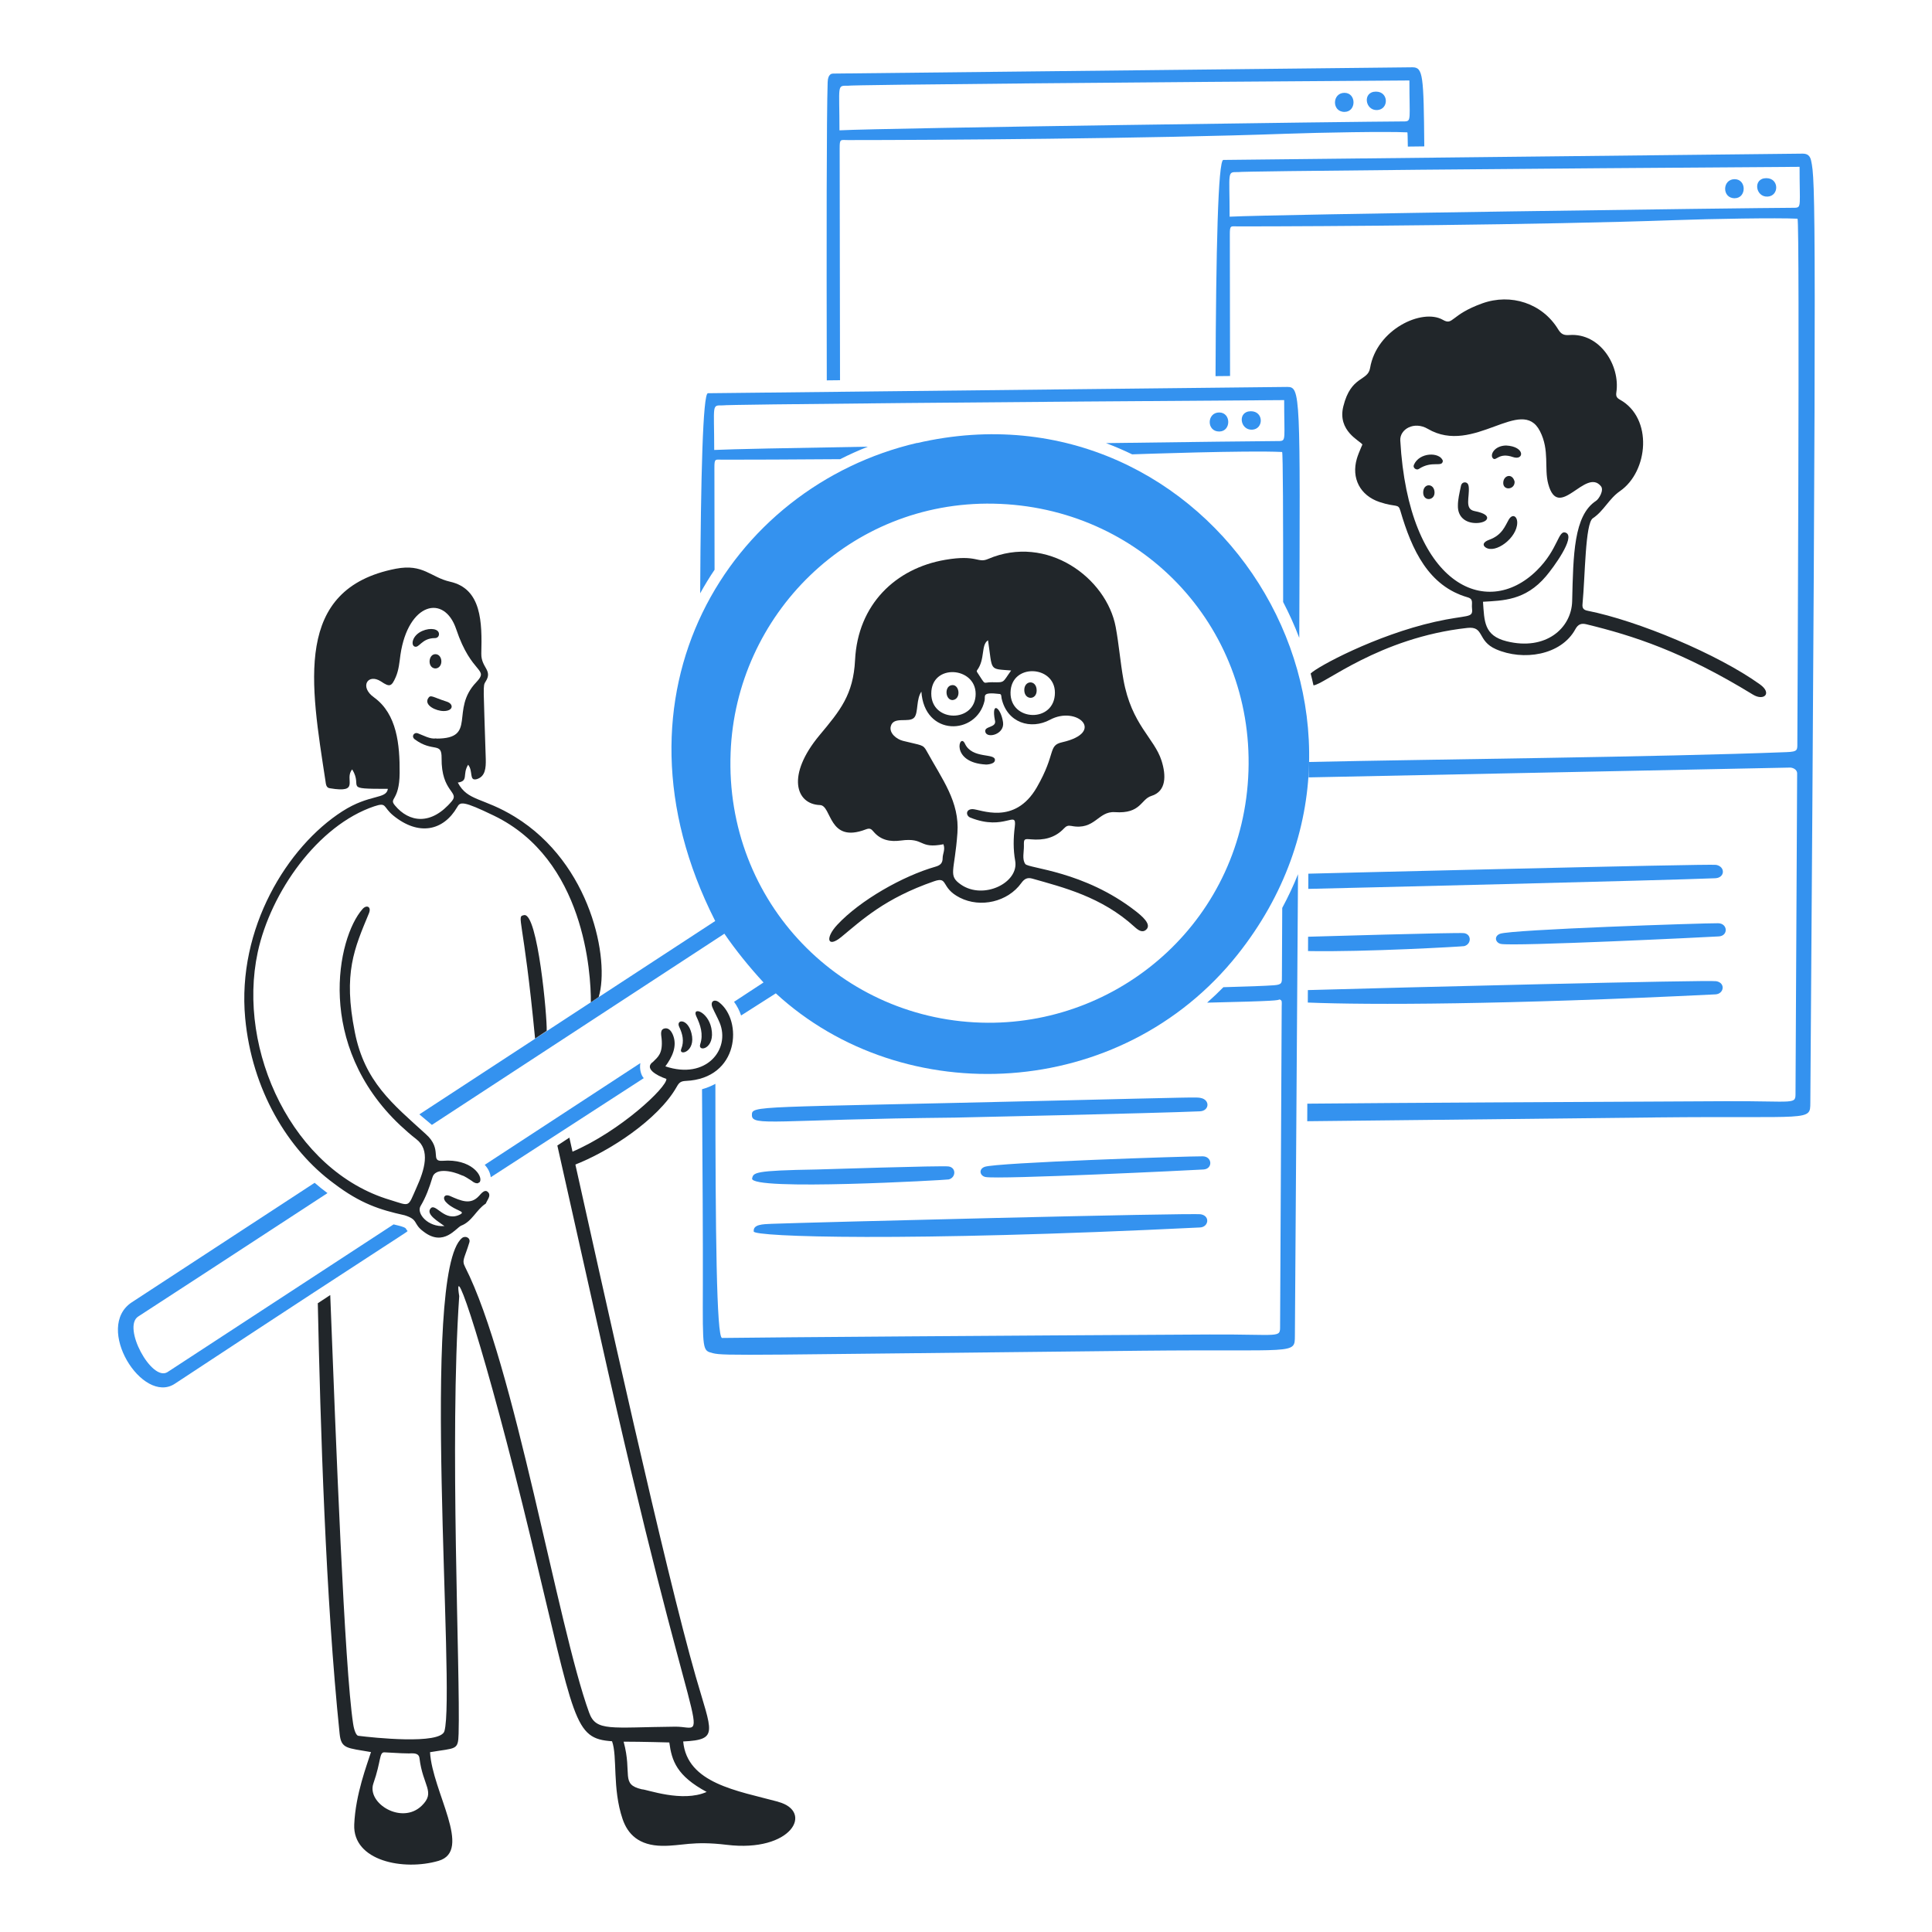
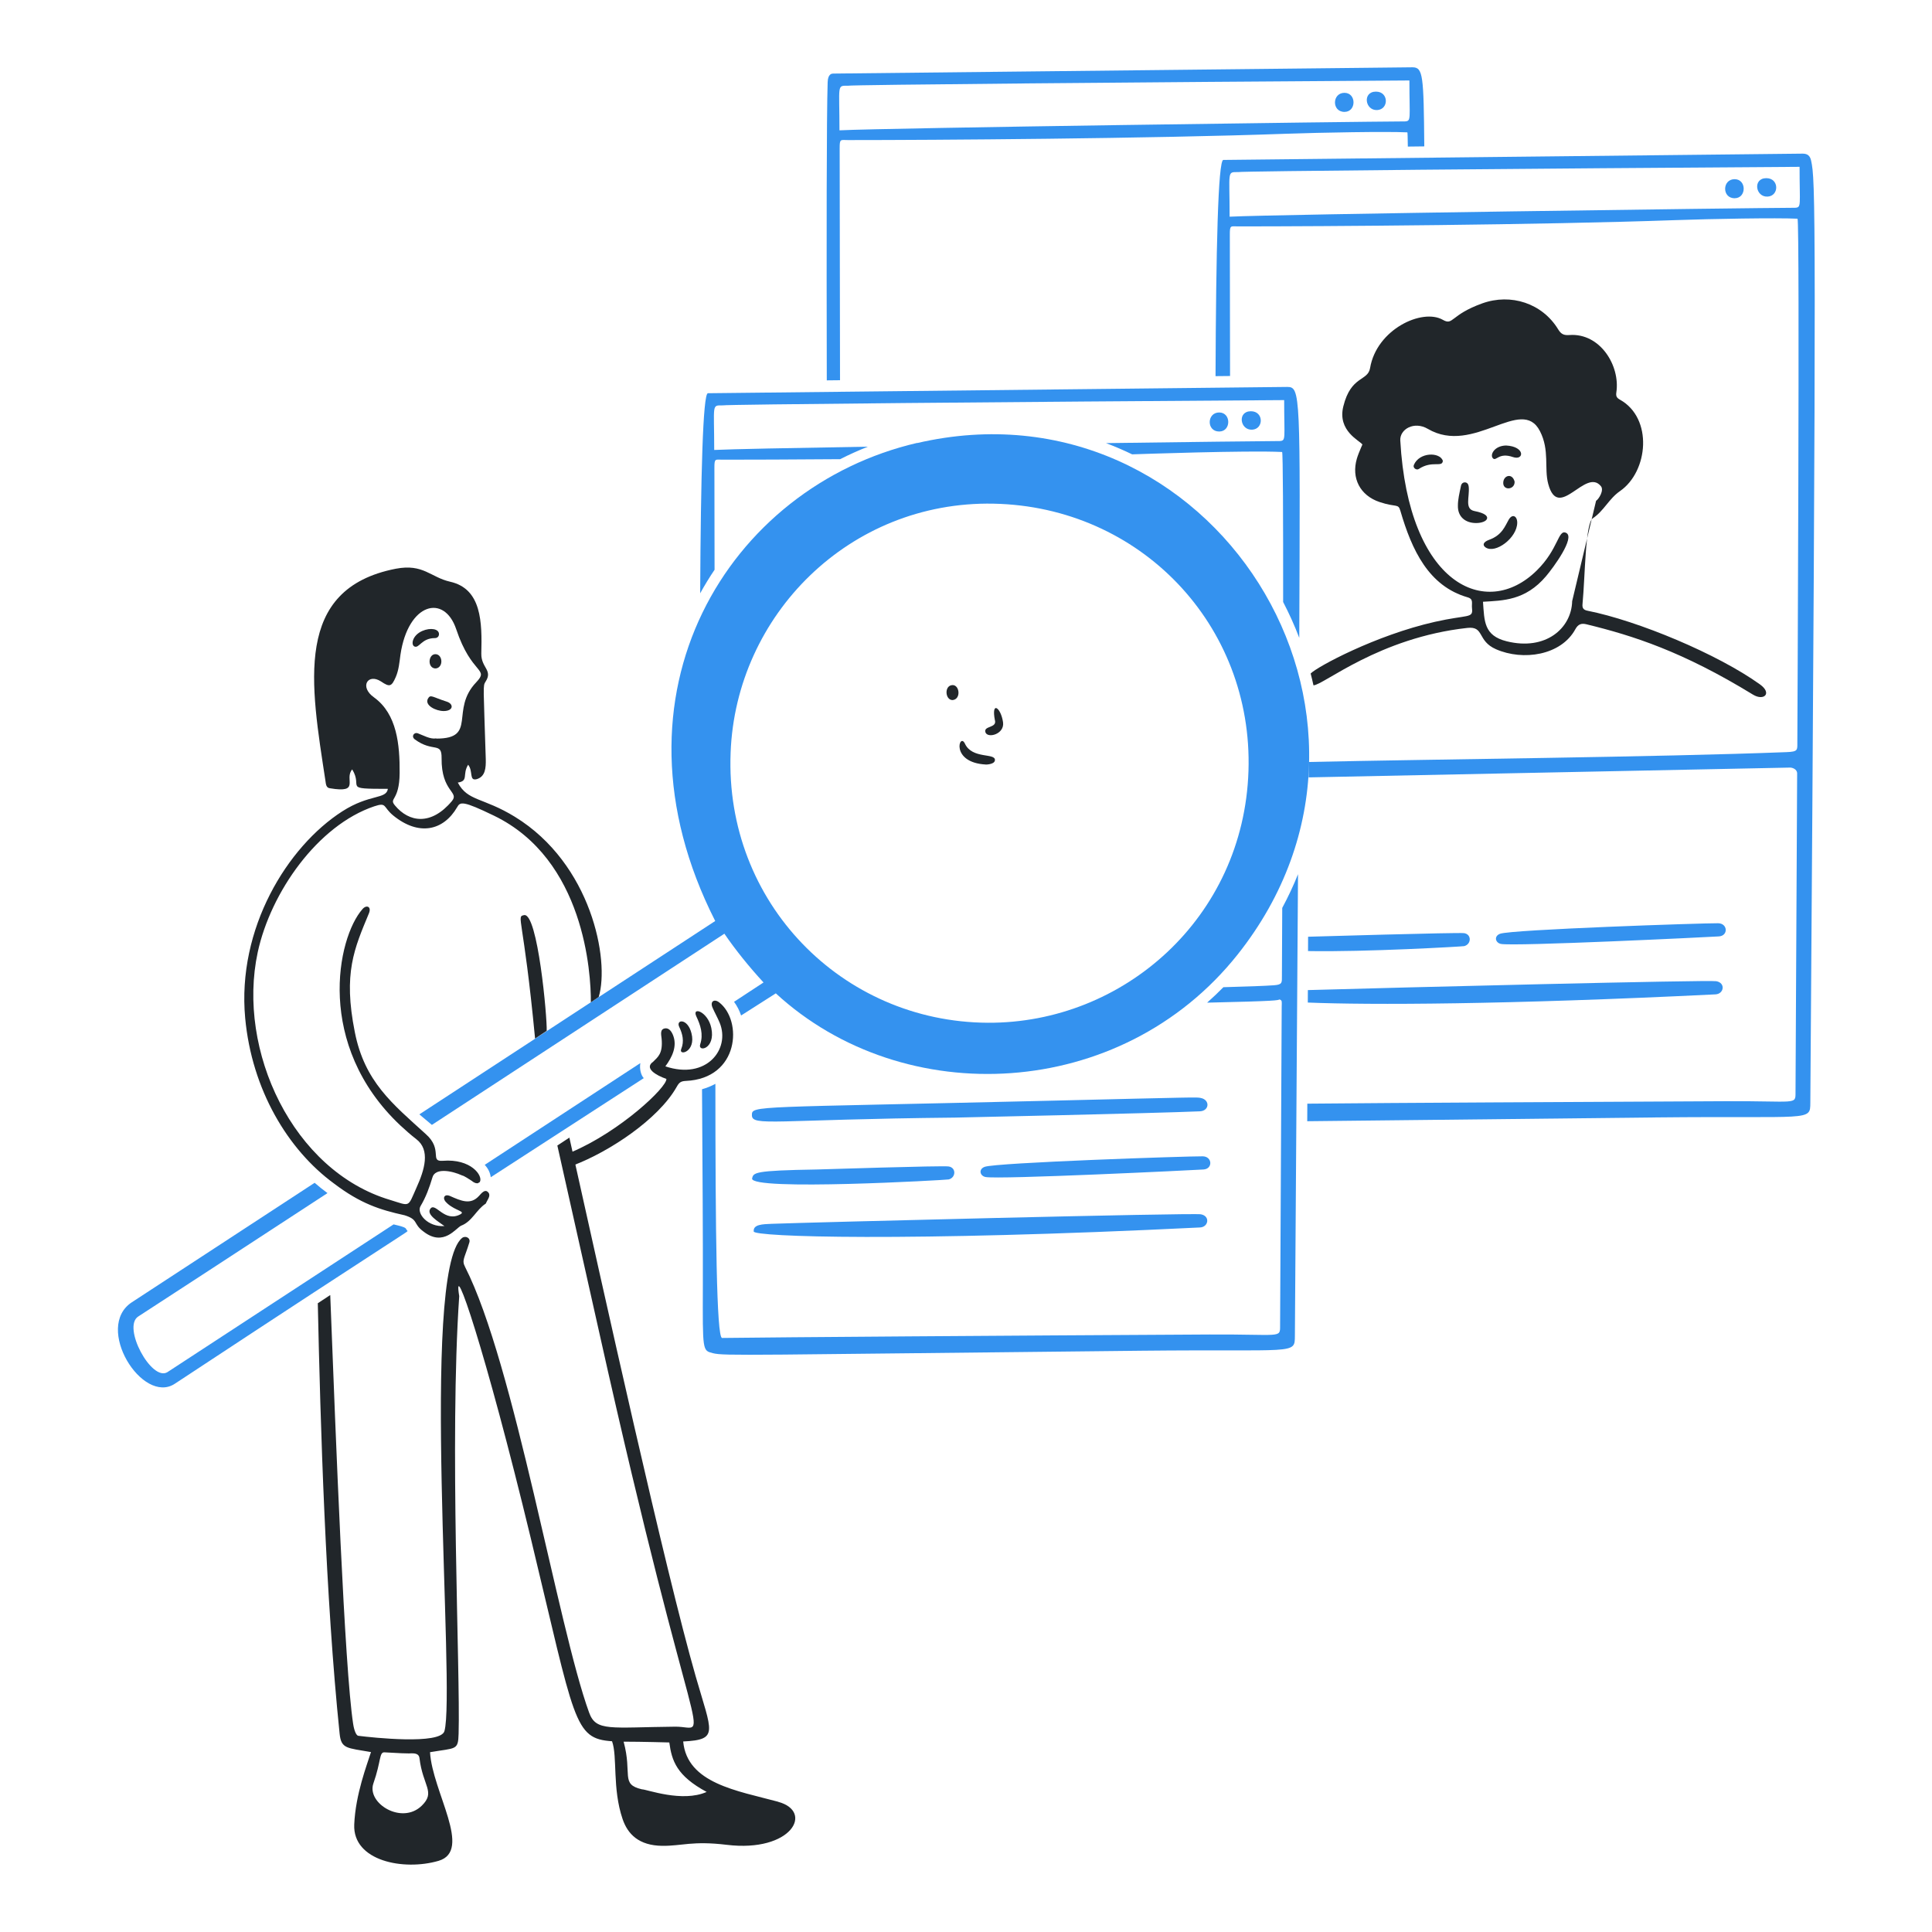
<svg xmlns="http://www.w3.org/2000/svg" width="120" height="120" viewBox="0 0 120 120" fill="none">
  <path d="M52.175 23.616L52.153 9.216C52.151 8.599 52.204 8.7 52.67 8.7C58.045 8.7 71.375 8.612 79.849 8.309C82.077 8.23 86.144 8.158 87.415 8.221C87.427 8.24 87.436 8.553 87.443 9.104L88.465 9.092C88.426 4.675 88.392 4.18 87.73 4.18C87.566 4.18 51.889 4.569 51.75 4.57C51.677 4.572 51.424 4.575 51.407 5.104C51.338 7.262 51.335 14.729 51.353 23.625L52.175 23.616ZM52.669 5.325C52.728 5.266 71.121 5.104 87.541 4.998C87.541 7.403 87.667 7.516 87.264 7.541C84.13 7.554 55.175 7.944 52.141 8.095C52.141 5.225 51.964 5.325 52.669 5.325Z" fill="#3492EF" />
  <path d="M85.464 5.691C86.269 5.691 86.269 6.799 85.539 6.836C84.784 6.875 84.608 5.691 85.464 5.691Z" fill="#3492EF" />
  <path d="M83.513 6.95C82.707 6.956 82.732 5.76 83.513 5.766C84.255 5.772 84.255 6.943 83.513 6.95Z" fill="#3492EF" />
  <path d="M112.493 9.984C112.425 9.667 112.266 9.543 111.964 9.543C111.8 9.543 76.123 9.932 75.984 9.934C75.656 9.939 75.529 15.58 75.499 23.363L76.401 23.354L76.387 14.579C76.385 13.962 76.438 14.062 76.903 14.062C82.279 14.062 95.608 13.974 104.082 13.672C106.31 13.592 110.377 13.521 111.648 13.584C111.798 13.815 111.636 46.127 111.636 46.127C111.636 46.589 111.678 46.688 110.967 46.716C102.955 47.029 88.839 47.159 81.285 47.328L81.282 48.285C81.343 48.283 111.112 47.677 111.183 47.676C111.309 47.673 111.624 47.764 111.624 48.041L111.523 67.856C111.523 68.649 111.586 68.374 107.142 68.398C97.558 68.448 87.21 68.494 81.2 68.551L81.195 69.641C84.813 69.609 91.255 69.526 102.938 69.405C112.506 69.306 112.434 69.669 112.443 68.486C112.843 12.37 112.755 11.202 112.493 9.985L112.493 9.984ZM111.498 12.905C108.363 12.917 79.408 13.307 76.374 13.459C76.374 10.588 76.198 10.689 76.903 10.689C76.963 10.629 95.356 10.468 111.775 10.362C111.775 12.766 111.901 12.88 111.498 12.905Z" fill="#3492EF" />
-   <path d="M106.588 53.718C106.196 53.645 81.323 54.264 81.263 54.266L81.26 55.21C82.856 55.176 103.622 54.674 106.538 54.549C107.142 54.523 107.18 53.828 106.588 53.718Z" fill="#3492EF" />
  <path d="M106.714 57.344C107.319 57.351 107.356 58.123 106.765 58.162C106.211 58.199 93.986 58.795 93.219 58.628C92.879 58.554 92.778 58.15 93.168 57.999C93.85 57.734 105.781 57.334 106.714 57.344Z" fill="#3492EF" />
  <path d="M109.71 11.066C110.516 11.066 110.516 12.175 109.786 12.211C109.031 12.25 108.854 11.066 109.71 11.066Z" fill="#3492EF" />
  <path d="M107.746 12.313C106.941 12.319 106.966 11.123 107.746 11.129C108.489 11.135 108.489 12.306 107.746 12.313Z" fill="#3492EF" />
  <path d="M90.94 57.96C90.596 57.906 81.308 58.181 81.248 58.182L81.244 59.072C84.791 59.14 90.842 58.79 90.94 58.766C91.391 58.655 91.418 58.036 90.94 57.96Z" fill="#3492EF" />
  <path d="M106.601 60.944C106.113 60.857 86.755 61.336 81.234 61.496L81.23 62.27C85.07 62.427 93.516 62.403 106.55 61.762C107.08 61.736 107.192 61.05 106.601 60.944Z" fill="#3492EF" />
  <path d="M46.815 76.479C46.778 76.051 47.357 76.036 47.936 76.013C50.202 75.926 74.045 75.325 74.587 75.422C75.178 75.527 75.066 76.214 74.537 76.24C56.114 77.145 46.857 76.819 46.815 76.492V76.479Z" fill="#3492EF" />
  <path d="M59.329 69.416C48.098 69.528 46.702 69.983 46.702 69.265C46.702 68.648 46.727 68.811 65.082 68.371C74.549 68.145 74.297 68.144 74.574 68.195C75.166 68.306 75.128 69 74.523 69.026C71.655 69.15 59.39 69.416 59.329 69.416Z" fill="#3492EF" />
  <path d="M44.383 35.388L44.373 29.068C44.371 28.451 44.423 28.552 44.889 28.552C46.631 28.552 49.207 28.543 52.182 28.52C52.744 28.236 53.32 27.976 53.908 27.744C49.151 27.823 45.358 27.898 44.361 27.948C44.361 25.078 44.185 25.179 44.89 25.179C44.95 25.119 63.342 24.958 79.762 24.851C79.762 27.256 79.888 27.369 79.484 27.394C78.371 27.399 74.003 27.451 68.695 27.523C69.25 27.732 69.791 27.964 70.32 28.22C70.696 28.208 77.477 27.967 79.635 28.074C79.688 28.155 79.702 32.189 79.698 37.39C80.074 38.113 80.409 38.856 80.7 39.619C80.759 24.428 80.787 24.033 79.95 24.033C79.786 24.033 44.109 24.422 43.97 24.424C43.657 24.428 43.527 29.589 43.489 36.851C43.766 36.35 44.064 35.862 44.383 35.389V35.388Z" fill="#3492EF" />
  <path d="M79.642 56.391L79.622 60.617C79.622 61.039 79.657 61.158 79.12 61.197C78.566 61.237 77.467 61.277 75.987 61.317C75.659 61.651 75.321 61.971 74.976 62.277C79.374 62.177 79.345 62.132 79.471 62.078C79.659 62.128 79.609 62.254 79.609 62.532L79.509 82.347C79.509 83.14 79.572 82.865 75.128 82.888C62.4 82.956 48.327 83.058 44.851 83.103C44.503 83.107 44.437 76.505 44.434 67.319C44.178 67.459 43.901 67.571 43.604 67.655C43.638 72.727 43.664 77.084 43.655 79.88C43.642 83.934 43.63 83.88 44.272 84.047C44.978 84.231 46.45 84.15 70.923 83.896C80.491 83.796 80.419 84.16 80.428 82.976L80.622 54.299C80.34 55.003 80.013 55.701 79.642 56.392V56.391Z" fill="#3492EF" />
  <path d="M74.7 71.821C75.305 71.828 75.342 72.601 74.751 72.639C74.197 72.676 61.972 73.273 61.205 73.105C60.865 73.032 60.765 72.627 61.154 72.476C61.836 72.211 73.767 71.811 74.7 71.821Z" fill="#3492EF" />
  <path d="M46.714 73.206C46.79 72.828 46.826 72.703 50.73 72.639C50.869 72.637 58.535 72.388 58.925 72.451C59.404 72.527 59.376 73.145 58.925 73.257C58.786 73.291 46.563 73.987 46.714 73.193V73.206Z" fill="#3492EF" />
  <path d="M77.696 25.543C78.501 25.543 78.501 26.652 77.772 26.689C77.016 26.727 76.84 25.543 77.696 25.543Z" fill="#3492EF" />
  <path d="M75.732 26.802C74.927 26.809 74.952 25.613 75.732 25.619C76.475 25.625 76.475 26.796 75.732 26.802Z" fill="#3492EF" />
-   <path d="M109.32 42.513C106.705 40.633 101.747 38.558 98.594 37.931C98.354 37.883 98.269 37.768 98.292 37.528C98.46 35.767 98.457 32.506 98.934 32.19C99.615 31.739 99.929 30.982 100.621 30.503C102.384 29.284 102.682 25.977 100.621 24.826C100.419 24.713 100.358 24.612 100.394 24.372C100.644 22.712 99.387 20.676 97.486 20.809C97.146 20.833 96.972 20.771 96.781 20.457C95.796 18.839 93.847 18.202 92.06 18.845C90.07 19.562 90.274 20.241 89.617 19.865C88.336 19.131 85.5 20.457 85.098 22.862C84.959 23.692 83.912 23.314 83.436 25.241C83.056 26.777 84.481 27.381 84.619 27.608C84.701 27.445 84.392 28.096 84.28 28.477C83.918 29.699 84.481 30.78 85.69 31.183C86.747 31.536 86.842 31.253 86.981 31.731C87.694 34.175 88.737 36.403 91.154 37.1C91.544 37.212 91.392 37.453 91.43 37.793C91.503 38.423 91.179 38.16 89.126 38.623C85.447 39.453 81.811 41.414 81.407 41.833C81.47 42.076 81.528 42.321 81.582 42.567C82.21 42.549 85.652 39.604 91.141 39.001C92.21 38.883 91.734 39.803 92.915 40.323C94.592 41.061 96.96 40.715 97.85 39.077C98.015 38.775 98.216 38.698 98.53 38.774C101.441 39.482 104.508 40.466 108.879 43.143C109.558 43.559 110.088 43.066 109.319 42.513H109.32ZM97.65 37.339C97.609 39.026 96.001 40.433 93.584 39.832C92.162 39.478 92.199 38.585 92.111 37.377H92.099C93.345 37.301 94.739 37.309 96.026 35.79C96.482 35.252 97.863 33.375 97.273 33.096C96.769 32.858 96.819 34.09 95.447 35.438C92.298 38.533 87.477 36.307 86.974 27.356C86.936 26.663 87.83 26.135 88.686 26.638C91.543 28.315 94.498 24.538 95.648 26.777C96.263 27.974 95.899 29.081 96.165 30.062C96.803 32.417 98.484 29.015 99.438 30.201C99.64 30.452 99.311 30.993 99.135 31.107C97.744 32.016 97.72 34.456 97.65 37.339Z" fill="#21262A" />
+   <path d="M109.32 42.513C106.705 40.633 101.747 38.558 98.594 37.931C98.354 37.883 98.269 37.768 98.292 37.528C98.46 35.767 98.457 32.506 98.934 32.19C99.615 31.739 99.929 30.982 100.621 30.503C102.384 29.284 102.682 25.977 100.621 24.826C100.419 24.713 100.358 24.612 100.394 24.372C100.644 22.712 99.387 20.676 97.486 20.809C97.146 20.833 96.972 20.771 96.781 20.457C95.796 18.839 93.847 18.202 92.06 18.845C90.07 19.562 90.274 20.241 89.617 19.865C88.336 19.131 85.5 20.457 85.098 22.862C84.959 23.692 83.912 23.314 83.436 25.241C83.056 26.777 84.481 27.381 84.619 27.608C84.701 27.445 84.392 28.096 84.28 28.477C83.918 29.699 84.481 30.78 85.69 31.183C86.747 31.536 86.842 31.253 86.981 31.731C87.694 34.175 88.737 36.403 91.154 37.1C91.544 37.212 91.392 37.453 91.43 37.793C91.503 38.423 91.179 38.16 89.126 38.623C85.447 39.453 81.811 41.414 81.407 41.833C81.47 42.076 81.528 42.321 81.582 42.567C82.21 42.549 85.652 39.604 91.141 39.001C92.21 38.883 91.734 39.803 92.915 40.323C94.592 41.061 96.96 40.715 97.85 39.077C98.015 38.775 98.216 38.698 98.53 38.774C101.441 39.482 104.508 40.466 108.879 43.143C109.558 43.559 110.088 43.066 109.319 42.513H109.32ZM97.65 37.339C97.609 39.026 96.001 40.433 93.584 39.832C92.162 39.478 92.199 38.585 92.111 37.377H92.099C93.345 37.301 94.739 37.309 96.026 35.79C96.482 35.252 97.863 33.375 97.273 33.096C96.769 32.858 96.819 34.09 95.447 35.438C92.298 38.533 87.477 36.307 86.974 27.356C86.936 26.663 87.83 26.135 88.686 26.638C91.543 28.315 94.498 24.538 95.648 26.777C96.263 27.974 95.899 29.081 96.165 30.062C96.803 32.417 98.484 29.015 99.438 30.201C99.64 30.452 99.311 30.993 99.135 31.107Z" fill="#21262A" />
  <path d="M94.238 32.467C94.231 33.411 92.882 34.414 92.274 34.003C92.086 33.876 92.085 33.675 92.501 33.525C93.306 33.233 93.482 32.668 93.709 32.278C93.936 31.888 94.24 32.052 94.238 32.467Z" fill="#21262A" />
  <path d="M91.581 31.742C90.952 31.617 91.284 30.883 91.227 30.253C91.216 30.14 91.186 30.006 91.039 29.967C90.895 29.939 90.776 30.017 90.743 30.178C90.642 30.66 90.553 31.03 90.553 31.396C90.532 32.11 91.029 32.487 91.682 32.487C92.013 32.487 92.342 32.379 92.368 32.19C92.386 32.059 92.264 31.876 91.581 31.742Z" fill="#21262A" />
  <path d="M93.546 27.671C94.754 27.734 94.667 28.627 93.974 28.389C93.093 28.085 92.941 28.654 92.74 28.477C92.513 28.276 92.803 27.684 93.546 27.671Z" fill="#21262A" />
  <path d="M89.618 28.615C89.593 29.069 88.963 28.57 88.12 29.131C87.983 29.222 87.74 29.068 87.817 28.88C88.148 28.082 89.416 28.061 89.618 28.615Z" fill="#21262A" />
-   <path d="M89.102 30.592C89.107 31.108 88.397 31.158 88.397 30.592C88.397 29.987 89.096 30 89.102 30.592Z" fill="#21262A" />
  <path d="M94.075 29.912C94.1 30.415 93.382 30.491 93.369 30.012C93.357 29.534 93.923 29.345 94.075 29.912Z" fill="#21262A" />
  <path d="M25.3 76.442C25.141 76.283 25.38 76.266 24.446 76.049C16.908 80.975 10.42 85.213 10.394 85.229C9.411 85.824 7.576 82.423 8.585 81.771C10.109 80.786 14.793 77.729 20.34 74.106C20.069 73.906 19.802 73.692 19.542 73.466L8.191 80.885C5.824 82.434 8.842 87.275 10.86 85.946C25.99 75.979 25.354 76.523 25.299 76.442H25.3Z" fill="#3492EF" />
  <path d="M56.962 27.52L56.974 27.508C45.304 30.214 37.235 43.055 44.423 57.205L26.047 69.215C26.318 69.453 26.585 69.659 26.825 69.869L44.993 57.994C45.699 59.026 46.543 60.066 47.424 61.023C47.416 61.03 46.746 61.469 45.593 62.224C45.779 62.476 45.926 62.764 46.031 63.074C47.038 62.429 47.775 61.959 48.187 61.699C56.143 69.026 69.638 68.384 76.865 59.295C88.686 44.427 75.204 23.29 56.962 27.52ZM61.355 63.525C52.291 63.48 45.015 56.047 45.38 46.756V46.743C45.707 38.208 52.757 31.109 61.708 31.284C70.809 31.462 77.841 38.812 77.545 47.889C77.249 56.992 69.79 63.567 61.355 63.525Z" fill="#3492EF" />
  <path d="M39.773 66.031L30.107 72.35C30.335 72.599 30.443 72.843 30.482 73.12L39.986 66.965C39.819 66.794 39.709 66.405 39.773 66.031Z" fill="#3492EF" />
-   <path d="M58.624 52.434C57.025 52.749 57.478 52.004 55.955 52.207C55.3 52.295 54.71 52.194 54.255 51.653C54.117 51.489 54.03 51.418 53.777 51.515C51.435 52.415 51.675 50.029 50.932 50.004C49.421 49.953 48.828 48.152 50.907 45.66C52.178 44.137 53.002 43.156 53.11 40.99C53.282 37.553 55.615 35.3 58.712 34.771C60.701 34.431 60.715 35 61.368 34.72C65.027 33.152 68.731 35.891 69.299 38.95C69.5 40.033 69.584 41.129 69.778 42.211C70.281 45.02 71.695 45.835 72.145 47.246C72.437 48.164 72.448 49.151 71.515 49.437C70.849 49.641 70.873 50.559 69.249 50.444C68.192 50.37 68.018 51.59 66.543 51.3C66.341 51.261 66.23 51.302 66.089 51.452C65.529 52.05 64.818 52.204 64.025 52.132C63.597 52.092 63.59 52.119 63.597 52.535C63.603 52.925 63.472 53.377 63.685 53.667C63.887 53.943 67.329 54.092 70.533 56.588C70.922 56.892 71.542 57.408 71.2 57.734C70.962 57.961 70.707 57.787 70.47 57.57C68.412 55.69 66.011 55.113 64.125 54.574C63.822 54.487 63.633 54.572 63.433 54.85C62.595 56.016 60.903 56.409 59.618 55.756C58.398 55.137 58.926 54.423 58.019 54.737C54.949 55.798 53.531 57.149 52.254 58.198C51.389 58.909 51.237 58.264 52.002 57.443C53.429 55.912 56.084 54.408 58.108 53.83C58.411 53.744 58.549 53.604 58.549 53.301C58.549 53.025 58.725 52.773 58.599 52.445L58.624 52.433L58.624 52.434ZM57.252 42.929C56.886 43.408 57.052 44.265 56.786 44.566C56.461 44.933 55.488 44.453 55.326 45.12C55.225 45.535 55.678 45.911 56.081 46.014C57.253 46.311 57.326 46.229 57.553 46.643C58.53 48.421 59.607 49.803 59.467 51.742C59.293 54.159 58.865 54.37 59.681 54.94C61.082 55.916 63.302 54.827 63.055 53.467C62.927 52.762 62.941 52.057 63.03 51.352C63.167 50.256 62.43 51.643 60.273 50.785C59.983 50.67 59.97 50.263 60.399 50.256C60.865 50.249 63.013 51.311 64.402 48.897C65.619 46.78 65.07 46.307 65.976 46.102C68.698 45.484 66.882 43.811 65.221 44.704C64.025 45.347 62.551 44.898 62.212 43.382C62.189 43.281 62.212 43.119 62.099 43.105C60.939 42.966 61.22 43.232 61.154 43.521C60.66 45.691 57.39 45.774 57.227 42.929H57.252ZM65.523 43.017C65.517 41.318 62.804 41.179 62.766 43.005C62.728 44.83 65.529 44.919 65.523 43.017ZM60.6 43.105C60.606 41.406 57.843 41.192 57.843 43.081C57.843 44.894 60.594 44.906 60.6 43.105ZM62.804 41.645C61.406 41.532 61.658 41.709 61.368 39.769C60.915 40.059 61.205 40.94 60.688 41.632C60.663 41.67 60.663 41.695 60.688 41.745C61.28 42.639 61.003 42.364 61.62 42.375C62.438 42.39 62.25 42.413 62.804 41.645Z" fill="#21262A" />
  <path d="M61.242 47.486C58.989 47.373 59.594 45.459 59.933 46.19C60.388 47.171 61.842 46.743 61.796 47.222C61.768 47.526 61.06 47.486 61.242 47.486Z" fill="#21262A" />
  <path d="M61.796 44.742C61.557 43.508 62.162 43.936 62.3 44.855C62.413 45.61 61.319 45.887 61.204 45.472C61.092 45.069 61.934 45.233 61.796 44.729L61.796 44.742Z" fill="#21262A" />
-   <path d="M64.389 42.879C64.395 43.496 63.646 43.496 63.621 42.891C63.595 42.237 64.383 42.199 64.389 42.879Z" fill="#21262A" />
  <path d="M59.165 43.483C58.699 43.483 58.637 42.579 59.153 42.552C59.606 42.528 59.707 43.433 59.165 43.483Z" fill="#21262A" />
  <path d="M48.339 111.917L48.314 111.905C45.796 111.225 42.674 110.772 42.434 108.166C44.675 108.053 44.212 107.611 43.215 104.137C41.288 97.418 37.531 80.379 35.365 70.659L34.618 71.15C35.362 74.502 36.298 78.619 37.197 82.66C43.264 109.916 44.26 107.223 41.931 107.247C37.902 107.287 37.023 107.561 36.593 106.378C34.639 101.011 31.955 84.715 28.888 78.694C28.668 78.263 28.848 78.177 29.152 77.171C29.24 76.881 28.9 76.73 28.699 76.894C26.077 79.031 28.308 105.084 27.604 107.523C27.356 108.381 23.134 107.925 22.253 107.813C22.141 107.799 22.005 107.54 21.933 107.063C21.396 103.539 20.863 89.498 20.512 80.438L19.739 80.946C19.902 88.524 20.221 99.244 21.095 107.687C21.193 108.631 21.545 108.561 23.043 108.825C22.801 109.596 22.082 111.438 22.002 113.327C21.906 115.593 25.071 116.214 27.239 115.58C29.377 114.955 26.849 111.287 26.71 108.832C28.334 108.555 28.455 108.732 28.485 107.686C28.599 103.822 27.906 89.495 28.523 80.507C28.095 77.876 30.122 83.742 32.979 95.588C35.724 106.969 35.623 107.989 38.015 108.152C38.361 109.104 38.021 111.078 38.669 112.981C38.989 113.924 39.681 114.632 41.137 114.648C42.346 114.661 43 114.326 45.141 114.585C49.168 115.073 50.566 112.521 48.338 111.916L48.339 111.917ZM26.195 112.156C24.958 113.363 22.76 112.001 23.193 110.768C23.681 109.377 23.544 108.82 23.882 108.841C25.792 108.957 25.417 108.884 25.688 108.906C25.904 108.924 26.032 109.005 26.055 109.205C26.262 110.946 27.074 111.299 26.195 112.156ZM39.867 111.137C38.519 110.822 39.288 110.205 38.734 108.178C39.859 108.178 41.572 108.227 41.572 108.227C41.724 109.366 42.031 110.299 43.891 111.3C42.377 111.975 40.167 111.137 39.867 111.137Z" fill="#21262A" />
  <path d="M31.985 50.735C29.996 49.514 29.052 49.778 28.435 48.607C29.127 48.507 28.699 48.104 29.077 47.499C29.404 47.902 29.114 48.532 29.618 48.393C30.147 48.229 30.185 47.7 30.172 47.146C30.033 42.564 29.983 42.614 30.16 42.337C30.625 41.62 29.882 41.481 29.895 40.6C29.946 38.648 29.92 36.571 27.957 36.131C26.736 35.854 26.295 34.998 24.583 35.325C18.201 36.572 19.296 42.483 20.215 48.507C20.243 48.695 20.252 48.934 20.491 48.96C22.43 49.287 21.348 48.393 21.876 47.789C22.581 48.935 21.234 48.997 24.092 48.997C23.991 49.664 22.959 49.3 21.259 50.395C17.847 52.585 14.713 57.671 15.229 63.236C15.643 67.683 17.875 71.406 20.742 73.508C22.403 74.77 23.619 75.145 25.085 75.472C25.085 75.485 25.098 75.472 25.098 75.472C26.035 75.757 25.614 75.995 26.319 76.505C27.565 77.461 28.333 76.253 28.648 76.127C29.328 75.863 29.579 75.145 30.158 74.767C30.183 74.755 30.196 74.704 30.221 74.654C30.322 74.453 30.524 74.201 30.272 74.012C30.096 73.874 29.894 74.125 29.756 74.276C29.232 74.858 28.645 74.594 27.93 74.276C27.628 74.15 27.464 74.389 27.678 74.642L27.805 74.767C28.308 75.208 28.925 75.233 28.598 75.422C27.614 75.954 27.066 74.685 26.747 75.056C26.428 75.428 27.248 75.885 27.604 76.152C26.568 76.227 25.859 75.365 26.118 74.918C26.457 74.352 26.669 73.762 26.86 73.13C27.024 72.539 28.006 72.69 28.723 73.017C28.795 73.017 29.159 73.249 29.302 73.345C29.496 73.506 29.6 73.496 29.68 73.496C29.68 73.496 29.743 73.445 29.781 73.433C29.793 73.433 29.793 73.42 29.806 73.408C30.01 73.029 29.257 71.956 27.502 72.099C26.658 72.162 27.539 71.406 26.444 70.437C24.379 68.56 22.646 67.19 22.038 64.104C21.308 60.441 22.001 58.93 22.92 56.715C23.083 56.299 22.756 56.185 22.517 56.463C20.93 58.25 19.571 64.91 24.858 69.895C25.135 70.154 25.55 70.522 25.853 70.752C26.747 71.427 26.369 72.665 25.866 73.773C25.311 75.02 25.5 74.918 24.229 74.529C18.196 72.733 14.694 65.247 16.008 59.145C16.814 55.419 19.735 51.264 23.247 50.081C24.04 49.817 23.776 50.118 24.418 50.647C26.004 51.944 27.539 51.608 28.395 50.135C28.583 49.795 28.749 49.728 30.675 50.66C36.302 53.379 36.712 60.442 36.699 62.255L37.187 61.925C37.881 59.628 36.727 53.648 31.984 50.735H31.985ZM27.113 45.875L27.088 45.863C26.723 45.926 26.295 45.674 25.955 45.548C25.704 45.46 25.527 45.75 25.767 45.926C26.9 46.757 27.441 46.052 27.428 47.084C27.404 49.199 28.549 49.174 28.07 49.754C26.774 51.302 25.401 51.076 24.533 50.03C24.13 49.552 24.81 49.779 24.822 48.016C24.835 46.254 24.659 44.353 23.236 43.32C22.304 42.666 22.846 41.797 23.664 42.326C24.205 42.691 24.319 42.653 24.583 42.049C24.772 41.608 24.81 41.13 24.873 40.664C25.351 37.441 27.592 36.875 28.335 39.078C29.291 41.935 30.412 41.494 29.581 42.376C27.932 44.1 29.669 45.875 27.113 45.875Z" fill="#21262A" />
  <path d="M27.266 39.395C27.276 39.052 26.728 38.971 26.231 39.189C25.608 39.46 25.506 40.056 25.747 40.157C26.042 40.278 26.186 39.633 27.013 39.633C27.161 39.633 27.261 39.534 27.266 39.395Z" fill="#21262A" />
  <path d="M27.733 43.575C26.852 43.294 26.741 43.109 26.582 43.39C26.349 43.809 27.076 44.164 27.554 44.164C28.177 44.164 28.195 43.714 27.733 43.575Z" fill="#21262A" />
  <path d="M27.045 40.632C26.657 40.629 26.556 41.269 26.863 41.465C26.966 41.531 27.092 41.537 27.201 41.479C27.548 41.294 27.453 40.634 27.045 40.632Z" fill="#21262A" />
  <path d="M32.552 56.84C32.048 56.941 32.505 56.868 33.235 64.509L33.956 64.028C33.993 63.222 33.402 56.67 32.552 56.84Z" fill="#21262A" />
  <path d="M42.598 67.138C42.283 67.153 42.181 67.238 42.032 67.504C40.886 69.536 37.814 71.545 35.624 72.375C35.526 72.085 35.44 71.78 35.372 71.607C35.397 71.595 35.435 71.582 35.473 71.57C38.532 70.273 41.44 67.516 41.39 67.013C40.735 66.786 39.992 66.346 40.572 65.943C40.858 65.654 41.181 65.445 41.094 64.515C41.072 64.276 40.967 63.914 41.321 63.873C41.553 63.846 41.72 64.061 41.822 64.345C42.057 65.003 41.755 65.653 41.327 66.233C43.87 67.089 45.377 65.169 44.701 63.526C44.572 63.212 44.398 62.909 44.26 62.594C44.083 62.191 44.371 62.03 44.663 62.255C46.138 63.388 45.922 66.99 42.598 67.138Z" fill="#21262A" />
  <path d="M43.492 64.859C43.698 64.24 43.508 63.674 43.253 63.134C42.952 62.499 43.962 62.812 44.181 63.85C44.458 65.162 43.319 65.378 43.492 64.859Z" fill="#21262A" />
  <path d="M42.313 65.153C42.508 64.672 42.397 64.223 42.187 63.781C41.966 63.315 42.705 63.228 42.947 64.171C43.25 65.346 42.125 65.614 42.313 65.153Z" fill="#21262A" />
</svg>